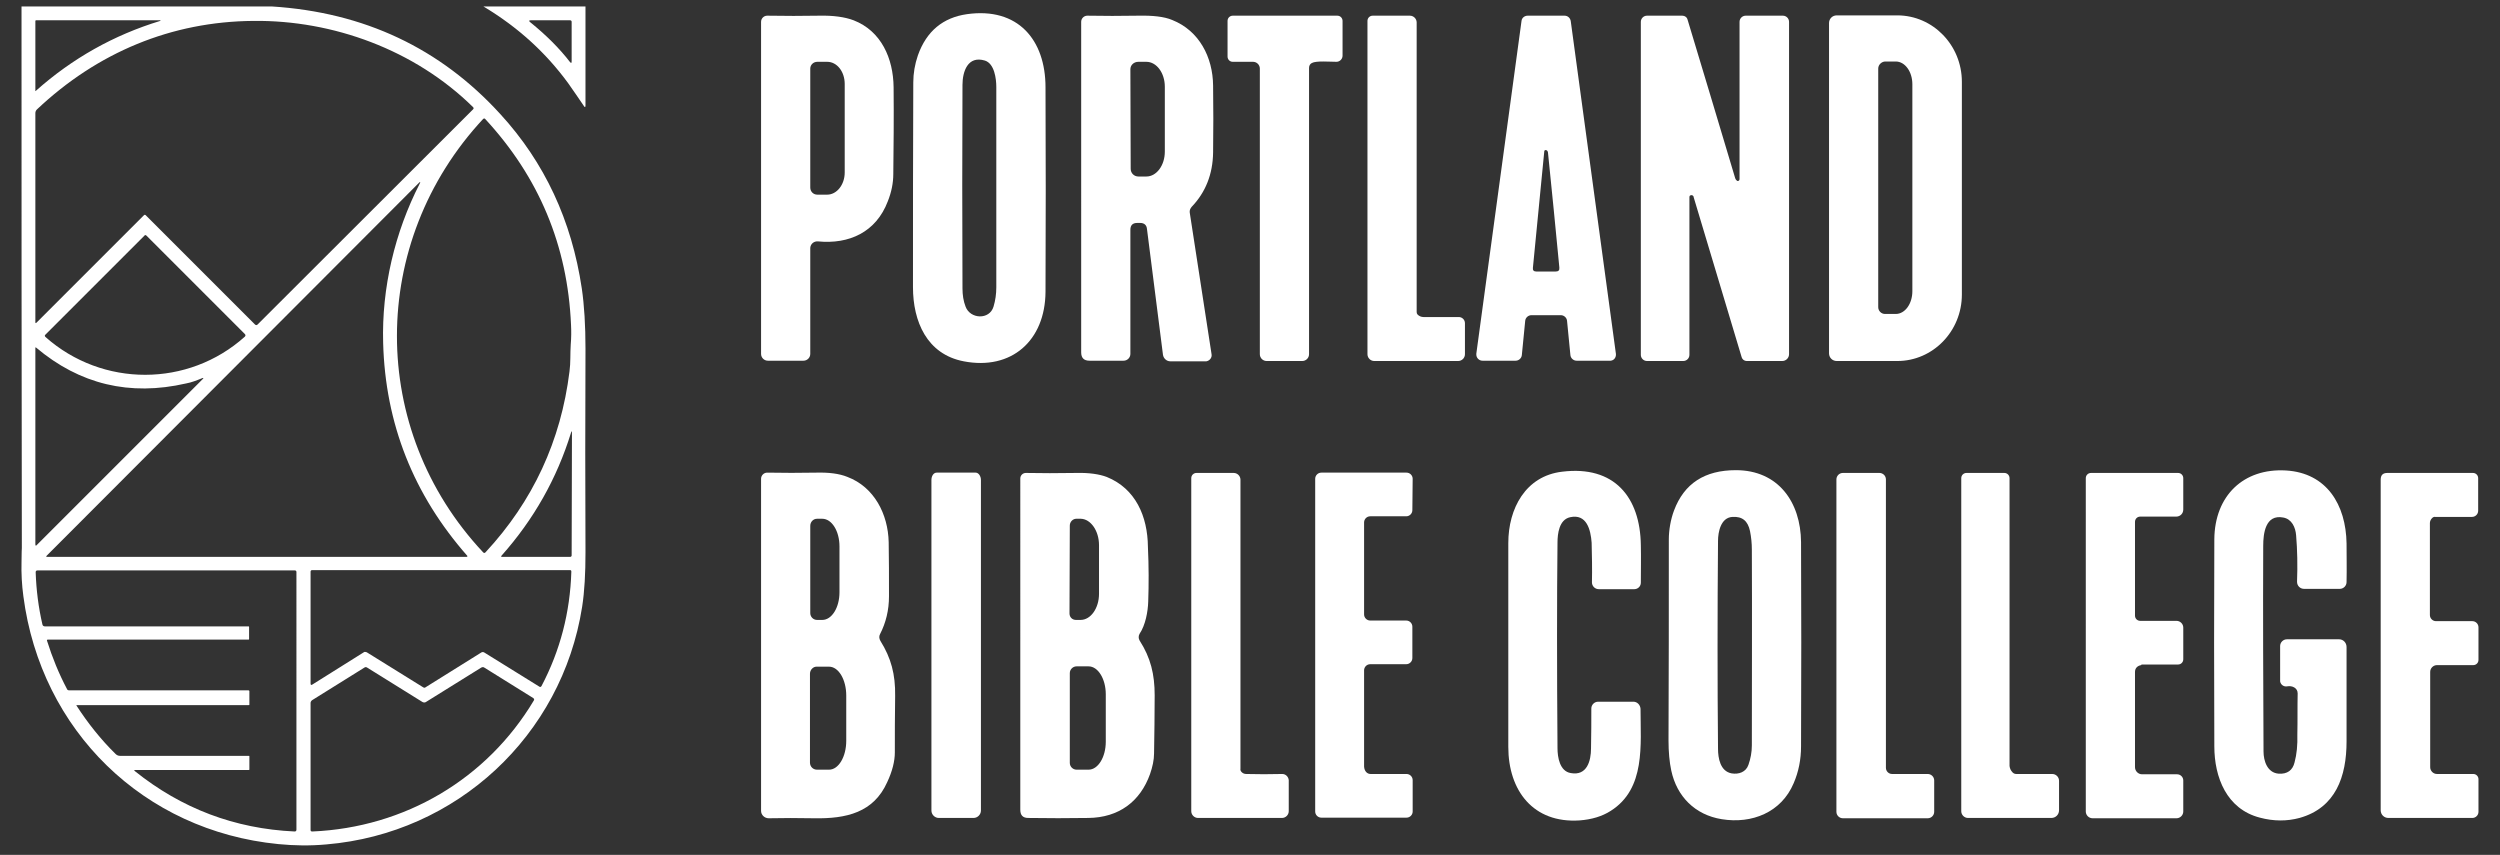
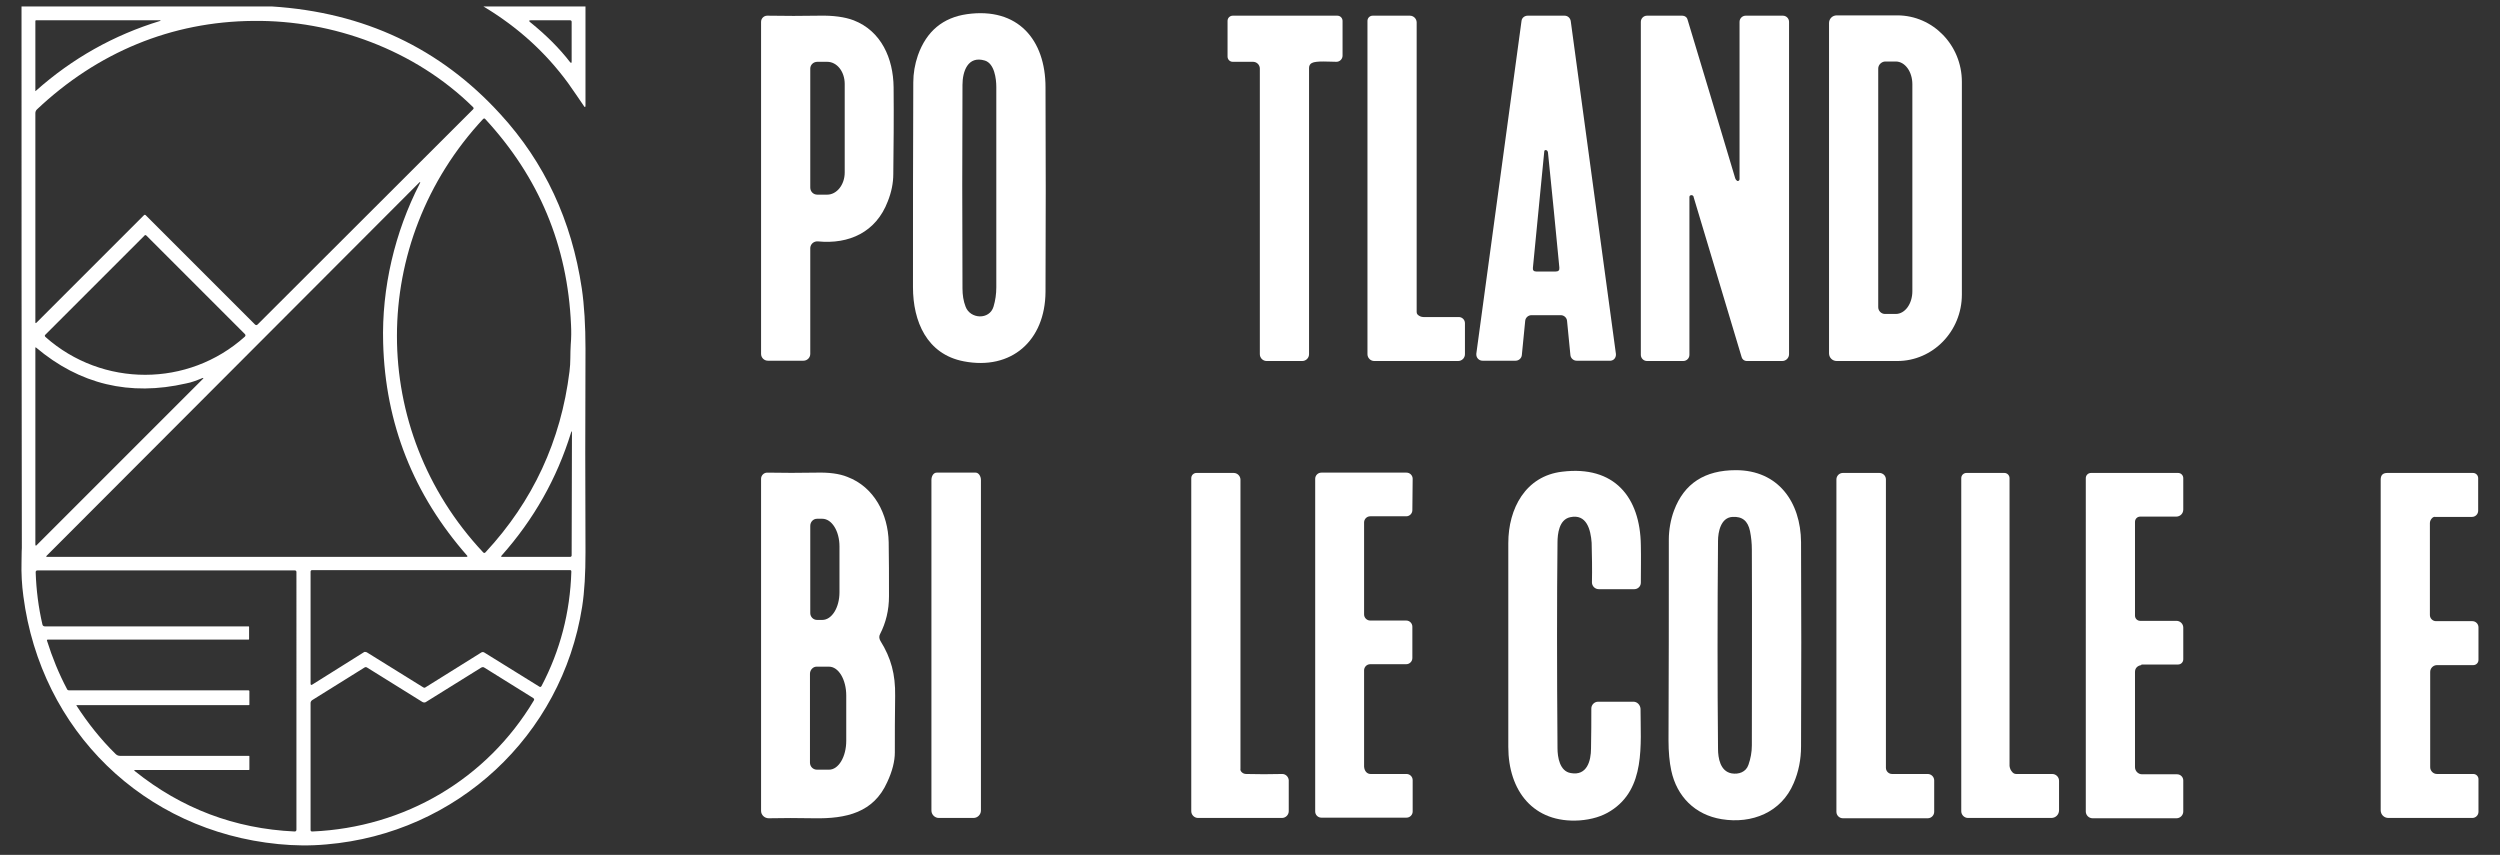
<svg xmlns="http://www.w3.org/2000/svg" version="1.1" id="Layer_1" x="0px" y="0px" viewBox="0 0 813 278" style="enable-background:new 0 0 813 278;" xml:space="preserve">
  <rect x="0" y="0" width="813" height="278" fill="#333333" stroke="none" />
  <style type="text/css">
	.st0{fill:#FFFFFF;}
</style>
  <path class="st0" d="M7,2.1h81.4c30,1.9,54.8,13.6,74.3,35c14.4,15.7,23.2,34.6,26.5,56.7c0.8,5.5,1.2,12,1.2,19.6  c-0.1,22.9-0.1,45,0,66.2c0,6.8-0.3,12.7-1.1,17.8c-6.6,41.9-40.8,73.6-83.1,77.2c-5.4,0.5-10.6,0.4-15.7-0.1  c-43.8-4.3-77.2-36.9-82.9-80.6c-0.5-3.7-0.7-7.4-0.6-11.2c0-2.9,0.1-4.5,0.1-4.5C7,119.6,7,60.9,7,2.1z M11.7,29.5  C23.5,19,37,11.4,52.1,6.8c0.1,0,0.1-0.1,0.1-0.1c0,0,0-0.1-0.1-0.1l-40.4,0c-0.1,0-0.2,0.1-0.2,0.2l0,22.6  C11.4,29.7,11.5,29.7,11.7,29.5z M46.8,70c0.2-0.2,0.4-0.2,0.6,0c0,0,0,0,0,0l35.5,35.5c0.3,0.3,0.6,0.3,0.9,0l70-69.9  c0.3-0.3,0.3-0.5,0-0.8C134.9,16.2,108.2,6.5,82.4,6.8C55.8,7,31.7,17,12,35.6c-0.3,0.3-0.5,0.7-0.5,1.2v67.9c0,0.4,0.1,0.5,0.4,0.2  L46.8,70z M157.1,38.7c-37.3,40.1-37.4,101,0,140.9c0.3,0.3,0.5,0.3,0.8,0c15.4-16.6,24.5-36.2,27.3-58.8c0.4-2.9,0.2-5.8,0.4-8.7  c0.2-2.3,0.2-4.5,0.1-6.4c-1.1-25.8-10.4-48.1-28-67.1C157.6,38.5,157.3,38.5,157.1,38.7C157.1,38.7,157.1,38.7,157.1,38.7z   M124.6,111.5c-0.5-17.9,3.8-36,11.9-51.8c0.3-0.6,0.2-0.7-0.3-0.2L15.2,180.7c-0.3,0.3-0.2,0.4,0.2,0.4h136.4  c0.1,0,0.2-0.1,0.2-0.2c0,0,0-0.1,0-0.1C134.4,160.8,125.3,137.7,124.6,111.5z M14.8,109.6c18.5,16.4,46.4,16.4,64.8-0.1  c0.3-0.3,0.3-0.6,0-0.9l-32-32c-0.2-0.2-0.5-0.2-0.6,0c0,0,0,0,0,0l-32.2,32.2C14.5,109,14.5,109.3,14.8,109.6z M11.7,113  c-0.1,0-0.2,0-0.2,0c0,0,0,0.1,0,0.1v63.9c0,0.5,0.2,0.6,0.5,0.2l53.9-53.9c0.4-0.4,0.3-0.5-0.2-0.3c-1.7,0.7-3.5,1.4-5.2,1.7  C42.2,128.9,25.9,125,11.7,113z M186,140.7c0-0.6-0.1-0.6-0.3,0c-4.6,14.9-12.1,28.2-22.6,40c-0.2,0.3-0.2,0.4,0.2,0.4l22.1,0  c0.3,0,0.5-0.2,0.5-0.5L186,140.7z M81.1,229.1c0,0.2-0.1,0.2-0.2,0.2H25c-0.2,0-0.2,0.1-0.1,0.2c3.7,5.7,7.9,11,12.7,15.7  c0.4,0.4,0.9,0.6,1.4,0.6h41.9c0.2,0,0.2,0.1,0.2,0.2v4.2c0,0.2-0.1,0.2-0.2,0.2H44c-0.4,0-0.5,0.1-0.1,0.4  c15.1,12.1,32.4,18.7,51.9,19.6c0.4,0,0.6-0.2,0.6-0.6V186c0-0.3-0.2-0.5-0.5-0.5H12.2c-0.4,0-0.6,0.2-0.6,0.6  c0.2,5.8,0.9,11.4,2.2,17c0.1,0.4,0.4,0.6,0.8,0.6h66.2c0.2,0,0.2,0.1,0.2,0.2v3.9c0,0.2-0.1,0.2-0.2,0.2H15.6  c-0.3,0-0.4,0.1-0.3,0.4c1.7,5.4,3.8,10.6,6.5,15.7c0.1,0.3,0.4,0.4,0.7,0.4h58.3c0.1,0,0.3,0.1,0.3,0.2l0,0L81.1,229.1z   M119.4,212.2l18.2,11.3c0.3,0.2,0.6,0.2,0.8,0l18.1-11.3c0.3-0.2,0.7-0.2,1,0l17.9,11.1c0.3,0.2,0.5,0.1,0.7-0.2  c6.1-11.6,9.3-24,9.7-37.2c0-0.3-0.1-0.5-0.4-0.5l-83.9,0c-0.3,0-0.5,0.2-0.5,0.5v36.4c0,0.4,0.2,0.6,0.6,0.3l16.9-10.6  C118.8,212,119.1,212,119.4,212.2z M137.4,228.3l-18-11.2c-0.3-0.2-0.6-0.2-0.9,0l-17,10.6c-0.3,0.2-0.5,0.6-0.5,0.9v41.3  c0,0.4,0.2,0.5,0.6,0.5c30-1.3,56.7-17,72-42.6c0.2-0.3,0.1-0.6-0.2-0.8l-15.9-9.9c-0.3-0.2-0.6-0.2-1,0l-18,11.2  C138.2,228.5,137.8,228.5,137.4,228.3z" />
  <path class="st0" d="M157.2,2.1h33.2l0,32.2c0,0.6-0.2,0.7-0.5,0.2c-1.6-2.4-3.3-4.8-5.1-7.4C177.5,17.1,168.4,8.8,157.2,2.1z   M172.4,7.2c5.2,4.2,9.5,8.5,12.9,12.9c0.4,0.5,0.6,0.5,0.6-0.2V7.1c0-0.3-0.2-0.5-0.5-0.5h-12.8C172,6.6,171.9,6.8,172.4,7.2z" />
  <path class="st0" d="M298.5,18c2.8-7.9,8.2-12.3,16-13.4C331,2.3,340,12.9,340,28.4c0.1,22.2,0.1,44.4,0,66.5  c-0.1,15.9-11.1,25.6-26.6,22.6c-12-2.3-16.5-13-16.5-24.1c0-22.2,0-44.4,0.1-66.6C297,23.9,297.5,20.9,298.5,18z M320.3,19.7  c-5.6-1.7-7.3,3.6-7.3,7.9c-0.1,21.4-0.1,43.5,0,66.2c0,2.1,0.3,4.1,1,5.9c1.5,4.1,7.8,4.4,9.1,0c0.6-2,0.9-4.1,0.9-6.3  c0-21.9,0-43.6,0-65.1C324,25.6,323.4,20.7,320.3,19.7z" />
  <path class="st0" d="M263.5,80.7v34.4c0,1.2-1,2.2-2.2,2.2h-11.6c-1.2,0-2.2-1-2.2-2.2V7.1c0-1.1,0.9-2,2-2c0,0,0,0,0.1,0  c5.7,0.1,11.3,0.1,16.8,0c4.5-0.1,8.3,0.4,11.2,1.5c9,3.5,12.9,12.4,13,21.8c0.1,10.1,0,19.5-0.1,28.2c0,2.9-0.6,5.9-1.8,8.9  c-3.8,10-12.6,14-22.7,13c-1.3-0.1-2.4,0.8-2.5,2.1C263.5,80.6,263.5,80.6,263.5,80.7z M263.5,22.3V61c0,1.3,1,2.3,2.3,2.3  c0,0,0,0,0,0h3.2c3.1,0,5.7-3.2,5.7-7.2V27.3c0-4-2.5-7.2-5.7-7.2h-3.2C264.5,20.1,263.5,21.1,263.5,22.3  C263.5,22.3,263.5,22.3,263.5,22.3z" />
-   <path class="st0" d="M370.8,72.5l-1,0c-1.5,0-2.2,0.8-2.2,2.2v40.4c0,1.2-1,2.2-2.2,2.2h-11.1c-1.8,0-2.7-0.9-2.7-2.7V7.1  c0-1.1,0.9-2,2-2c0,0,0,0,0,0c5.3,0.1,10.8,0.1,16.5,0c4.8-0.1,8.5,0.3,11.1,1.4c8.8,3.5,13.2,12.1,13.3,21.3  c0.1,7.3,0.1,14.5,0,21.8c-0.1,7-2.4,12.9-7,17.7c-0.4,0.5-0.7,1.1-0.6,1.8l7.1,46.1c0.2,1.1-0.6,2.1-1.7,2.3c-0.1,0-0.2,0-0.3,0  h-11.4c-1.2,0-2.2-0.9-2.4-2.1L373,74.5C372.9,73.2,372.1,72.5,370.8,72.5z M367.6,22.5l0.1,32.4c0,1.4,1.1,2.5,2.5,2.5l2.6,0  c3.3,0,6-3.6,6-8.1c0,0,0,0,0,0l0-21.1c0-4.5-2.7-8.1-6-8.1l-2.6,0C368.7,20.1,367.6,21.2,367.6,22.5z" />
  <path class="st0" d="M426.6,20.5c-0.6,0.3-0.9,0.9-0.9,1.6v93.1c0,1.2-1,2.2-2.2,2.2h-11.6c-1.2,0-2.2-1-2.2-2.2V22.3  c0-1.2-1-2.2-2.2-2.2c0,0,0,0,0,0l-6.6,0c-1,0-1.7-0.8-1.7-1.7l0,0V6.8c0-1,0.8-1.7,1.7-1.7h34c1,0,1.7,0.8,1.7,1.7v11.3  c0,1.1-0.9,2-2,2c0,0,0,0,0,0C432.5,20.1,428,19.7,426.6,20.5z" />
  <path class="st0" d="M461,102.3c0.5,0.5,1.2,0.8,1.9,0.8c3.7,0,7.6,0,11.5,0c1.1,0,2,0.9,2,2v10.1c0,1.2-1,2.2-2.2,2.2h-27.3  c-1.2,0-2.2-1-2.2-2.2V6.8c0-1,0.8-1.7,1.7-1.7h12.1c1.2,0,2.2,1,2.2,2.2c0,0,0,0,0,0c0,33.5,0,64.9,0,94.2  C460.7,101.8,460.8,102.1,461,102.3z" />
  <path class="st0" d="M496,104.3l-1.1,11.2c-0.1,1-1,1.8-2,1.8l-10.8,0c-1.1,0-2-0.9-2-2c0-0.1,0-0.2,0-0.3L494.8,6.8  c0.1-1,1-1.7,2-1.7h12c1,0,1.8,0.7,2,1.7l14.7,108.3c0.1,1.1-0.6,2.1-1.7,2.2c-0.1,0-0.2,0-0.3,0l-10.8,0c-1,0-1.9-0.8-2-1.8  l-1.1-11.2c-0.1-1-1-1.8-2-1.8l-9.6,0C497,102.5,496.1,103.3,496,104.3z M507.1,87c-1.2-12.3-2.4-25-3.7-37.4c0-0.2-0.1-0.4-0.2-0.5  c-0.1-0.2-0.3-0.3-0.6-0.3c-0.2,0-0.4,0.2-0.4,0.4l-3.7,37.9c-0.1,0.8,0.3,1.2,1.1,1.2l6.3,0C506.8,88.3,507.2,87.9,507.1,87z" />
  <path class="st0" d="M550.3,63.5c-0.3-0.1-0.6,0-0.8,0.2c0,0.1-0.1,0.2-0.1,0.3v51.4c0,1.1-0.9,2-2,2h-11.8c-1.1,0-2-0.9-2-2V7.1  c0-1.1,0.9-2,2-2h11.5c0.8,0,1.5,0.5,1.7,1.3c5,16.6,10.2,33.8,15.5,51.6c0.1,0.3,0.3,0.6,0.6,0.8c0.2,0.1,0.5,0.1,0.7-0.2  c0-0.1,0.1-0.2,0.1-0.3V7.1c0-1.1,0.9-2,2-2h12.1c1.1,0,2,0.9,2,2v108.1c0,1.2-1,2.2-2.2,2.2H568c-0.7,0-1.4-0.5-1.6-1.2  c-4.8-16-10-33.3-15.6-52C550.8,63.9,550.6,63.6,550.3,63.5z" />
  <path class="st0" d="M594.8,7.5c0-1.4,1.1-2.5,2.5-2.5H617c11.6,0,21,9.7,21,21.6v69.2c0,11.9-9.4,21.6-21,21.6h-19.7  c-1.4,0-2.5-1.1-2.5-2.5V7.5z M610.8,22.3v77.6c0,1.2,1,2.2,2.2,2.2h3.5c3,0,5.4-3.3,5.4-7.4l0,0V27.4c0-4.1-2.4-7.4-5.4-7.4l0,0  h-3.5C611.8,20.1,610.8,21.1,610.8,22.3z" />
  <path class="st0" d="M510.6,168.2c-3.6,0.8-4.1,5.4-4.1,8.3c-0.2,18.1-0.2,40.4,0,66.8c0,2.9,0.7,7.5,4.3,8.1c5.3,1,6.6-4,6.6-8  c0.1-4.7,0.1-9.1,0.1-13c0-1.2,1-2.2,2.2-2.2c0,0,0,0,0,0h11.5c1.2,0,2.2,1,2.3,2.3c0,11.7,1.7,26-9.7,33.2  c-2.8,1.8-6.2,2.8-10.1,3.1c-15.1,1-23.2-9.7-23.2-23.9c0-22.4,0-44.5,0-66.3c0-11.2,5.6-21.8,17.5-23.2c17-2.1,25.4,8.3,25.6,23.9  c0.1,4.1,0,8.2,0,12.2c0,1.2-1,2.1-2.1,2.1h-11.6c-1.2,0-2.2-1-2.2-2.2c0,0,0,0,0,0c0.1-4.5,0-8.7-0.1-12.9  C517.3,172.3,516,167,510.6,168.2z" />
  <path class="st0" d="M583.3,254.7c-4,9.5-13.6,13.3-23.4,11.7c-8.7-1.4-14.6-7.4-16.4-15.8c-0.6-2.8-0.9-6.1-0.9-9.8  c0.1-21.1,0.1-42.9,0.1-65.4c0-3,0.6-6.5,1.7-9.4c3.3-8.8,10-13.1,20.1-13.1c13.8,0,21.1,10.4,21.2,23.4c0.1,21.3,0.1,43.5,0,66.4  C585.7,247,584.9,251,583.3,254.7z M563.4,168.1c-3.8,0.2-4.7,4.9-4.7,7.8c-0.2,23.5-0.2,46,0,67.6c0,3,0.7,7.3,4.4,8  c2.3,0.4,4.7-0.4,5.5-2.8c0.7-2,1.1-4.1,1.1-6.3c0-21.2,0.1-42.4,0-63.7c0-2-0.2-4-0.6-6C568.4,169.4,566.6,167.9,563.4,168.1z" />
-   <path class="st0" d="M747.2,225.5c0-1.8-1.8-2.6-3.4-2.3c-1.1,0.2-2.1-0.5-2.3-1.6c0-0.1,0-0.2,0-0.4v-11.1c0-1.2,1-2.2,2.2-2.2l0,0  h17c1.3,0,2.4,1.1,2.4,2.5c0,9.9,0,20.1,0,30.7c0,11.4-3.5,21.6-15.3,24.9c-4.1,1.1-8.4,1.1-12.9-0.1c-10.8-2.8-14.8-13.1-14.8-23.2  c-0.1-22.6-0.1-45,0-67.3c0.1-14.2,9.5-23.2,23.3-22.4c13.3,0.8,19.5,11.2,19.7,23.7c0,4,0.1,8.2,0,12.6c0,1.2-1,2.2-2.2,2.2h-11.6  c-1.3,0-2.3-1-2.3-2.3c0,0,0-0.1,0-0.1c0.2-5.2,0.1-10.2-0.3-15c-0.2-2.6-1.4-5.3-4.2-5.8c-5.8-1.1-6.5,5.2-6.5,9.2  c-0.1,22.3,0,44.6,0.1,66.9c0,3,1.2,6.9,4.9,7.2c2.8,0.2,4.6-1.1,5.2-3.7c0.7-2.6,1-5.6,0.9-9.1  C747.2,234.2,747.1,229.8,747.2,225.5z" />
  <path class="st0" d="M286.2,206.2c-0.4,0.7-0.3,1.5,0.1,2.2c3.5,5.6,4.9,10.9,4.8,17.9c-0.1,6.7-0.1,12.8-0.1,18.4  c0,2.8-0.8,6.1-2.5,9.7c-4.4,9.8-13.2,11.9-23.8,11.7c-5.2-0.1-10.1-0.1-14.7,0c-1.4,0-2.5-1.1-2.5-2.4c0,0,0,0,0,0V155.7  c0-1.1,0.9-2,2-2c0,0,0,0,0,0c5.2,0.1,10.5,0.1,16,0c4-0.1,7.4,0.3,10.1,1.4c8.7,3.3,13.2,12.1,13.4,21.2c0.1,5.4,0.1,11.3,0.1,17.6  C289.1,198.4,288.1,202.5,286.2,206.2z M263.5,171v28.4c0,1.2,1,2.2,2.2,2.2h0h1.7c3.1,0,5.6-4,5.6-9c0,0,0,0,0,0v-14.9  c0-5-2.5-9-5.6-9h0h-1.7C264.5,168.7,263.5,169.7,263.5,171C263.5,171,263.5,171,263.5,171z M263.4,219.1V248c0,1.3,1,2.3,2.3,2.3  h3.9c3.1,0,5.6-4.2,5.6-9.4l0,0v-14.7c0-5.2-2.5-9.4-5.6-9.4h-3.9C264.5,216.7,263.4,217.8,263.4,219.1z" />
  <path class="st0" d="M305.3,266c-1.3,0-2.4-1.1-2.4-2.4V156.1c0-1.3,0.7-2.4,1.7-2.4l0,0h12.7c0.9,0,1.7,1.1,1.7,2.4v0v107.5  c0,1.3-1.1,2.4-2.4,2.4H305.3z" />
-   <path class="st0" d="M373.4,195.7c-0.1,3.2-0.9,7.6-2.8,10.4c-0.4,0.7-0.4,1.5,0,2.2c3.6,5.6,4.9,11,4.9,17.8  c0,6.3-0.1,12.6-0.2,18.9c0,2.1-0.5,4.4-1.3,6.7c-3.2,9-10.2,14.2-20.1,14.3c-6.6,0.1-13.1,0.1-19.5,0c-1.8,0-2.6-0.9-2.6-2.7V155.6  c0-1,0.8-1.8,1.8-1.8c0,0,0,0,0,0c4.9,0.1,10.4,0.1,16.5,0c4.1-0.1,7.4,0.4,9.8,1.3c9.4,3.8,13.3,12.8,13.4,22.7  C373.6,184.1,373.6,190.1,373.4,195.7z M347.9,170.9l-0.1,28.6c0,1.2,0.9,2.1,2.1,2.1c0,0,0,0,0,0h1.5c3.3,0,6-3.8,6-8.5  c0,0,0,0,0,0l0-15.8c0-4.7-2.7-8.5-5.9-8.6h-1.5C348.9,168.7,347.9,169.7,347.9,170.9z M347.9,218.9v29.2c0,1.2,1,2.2,2.2,2.2h3.9  c3.1,0,5.6-4.1,5.6-9.1v0v-15.4c0-5-2.5-9.1-5.6-9.1l0,0h-3.9C348.9,216.7,347.9,217.7,347.9,218.9z" />
  <path class="st0" d="M403.8,251.1c0.4,0.4,0.9,0.6,1.5,0.6c3.7,0.1,7.6,0.1,11.7,0c1.1,0,2,0.9,2.1,2c0,0,0,0,0,0v10.1  c0,1.2-1,2.2-2.2,2.2l0,0h-27.3c-1.2,0-2.2-1-2.2-2.2l0,0V155.5c0-1,0.8-1.7,1.7-1.7h12.1c1.2,0,2.2,1,2.2,2.2v94  C403.3,250.4,403.5,250.8,403.8,251.1z" />
  <path class="st0" d="M445.7,251.7l11.7,0c1.1,0,2,0.9,2,2c0,0,0,0,0,0l0,10.2c0,1.1-0.9,2-2,2l-27.7,0c-1.1,0-2-0.9-2-2l0-108.2  c0-1.1,0.9-2,2-2l0,0l27.7,0c1.1,0,2,0.9,2,2c0,0,0,0,0,0l-0.1,10.2c0,1.1-0.9,2-2,2l-11.7,0c-1.1,0-2,0.9-2,2l0,29.9  c0,1.1,0.9,2,2,2l11.7,0c1.1,0,2,0.9,2,2l0,10.2c0,1.1-0.9,2-2,2c0,0,0,0,0,0l-11.7,0c-1.1,0-2,0.9-2,2v31.3  C443.7,250.8,444.6,251.7,445.7,251.7z" />
  <path class="st0" d="M615.3,251.7l11.6,0c1.1,0,2.1,0.9,2.1,2.1c0,0,0,0,0,0l0,10.2c0,1.1-0.9,2.1-2.1,2.1l-27.6,0  c-1.1,0-2.1-0.9-2.1-2.1l0-108.1c0-1.1,0.9-2.1,2.1-2.1c0,0,0,0,0,0h11.9c1.1,0,2.1,0.9,2.1,2.1v93.8  C613.3,250.8,614.2,251.7,615.3,251.7z" />
  <path class="st0" d="M654.5,251.2c0.3,0.3,0.7,0.5,1.2,0.5c4.1,0,8,0,11.7,0c1.2,0,2.2,1,2.2,2.2c0,0,0,0,0,0v9.6  c0,1.4-1.1,2.5-2.5,2.5h-27.1c-1.2,0-2.2-1-2.2-2.2l0,0l0-108.3c0-1,0.8-1.7,1.7-1.7h12.3c1,0,1.7,0.8,1.7,1.7v93.6  C653.6,249.9,653.9,250.6,654.5,251.2z" />
  <path class="st0" d="M696.3,216.3c-1.2,0.2-2,1-2,2.2c0,10.1,0,20.5,0,31c0,1.2,1,2.3,2.3,2.3c0,0,0,0,0,0H708c1.1,0,2,0.9,2,2v10.1  c0,1.2-1,2.2-2.2,2.2l0,0h-27.3c-1.2,0-2.2-1-2.2-2.2l0,0V155.5c0-1,0.8-1.7,1.7-1.7h28.3c1,0,1.7,0.8,1.7,1.7v10.2  c0,1.3-1,2.3-2.3,2.3H696c-1,0-1.7,0.8-1.7,1.7v30.5c0,1,0.8,1.7,1.7,1.7h11.8c1.2,0,2.2,1,2.2,2.2l0,0v10.3c0,1-0.8,1.7-1.7,1.7  h-11.9C696.4,216.3,696.3,216.3,696.3,216.3z" />
  <path class="st0" d="M790.9,168.5c-0.4,0.4-0.7,1-0.7,1.6c0,10.2,0,20.2,0,29.9c0,1.1,0.9,2,2,2l0,0H804c1.1,0,2,0.9,2,2v10.6  c0,1-0.8,1.7-1.7,1.7h-11.8c-1.2,0-2.2,1-2.2,2.2c0,0,0,0,0,0v31c0,1.2,1,2.2,2.2,2.2l0,0h11.8c1,0,1.7,0.8,1.7,1.7V264  c0,1.1-0.9,2-2,2h-27.3c-1.4,0-2.5-1.1-2.5-2.5V156c0-1.5,0.7-2.2,2.2-2.2h27.8c1,0,1.7,0.8,1.7,1.7v10.6c0,1.1-0.9,2-2,2l-12,0  C791.6,168,791.2,168.2,790.9,168.5z" />
</svg>